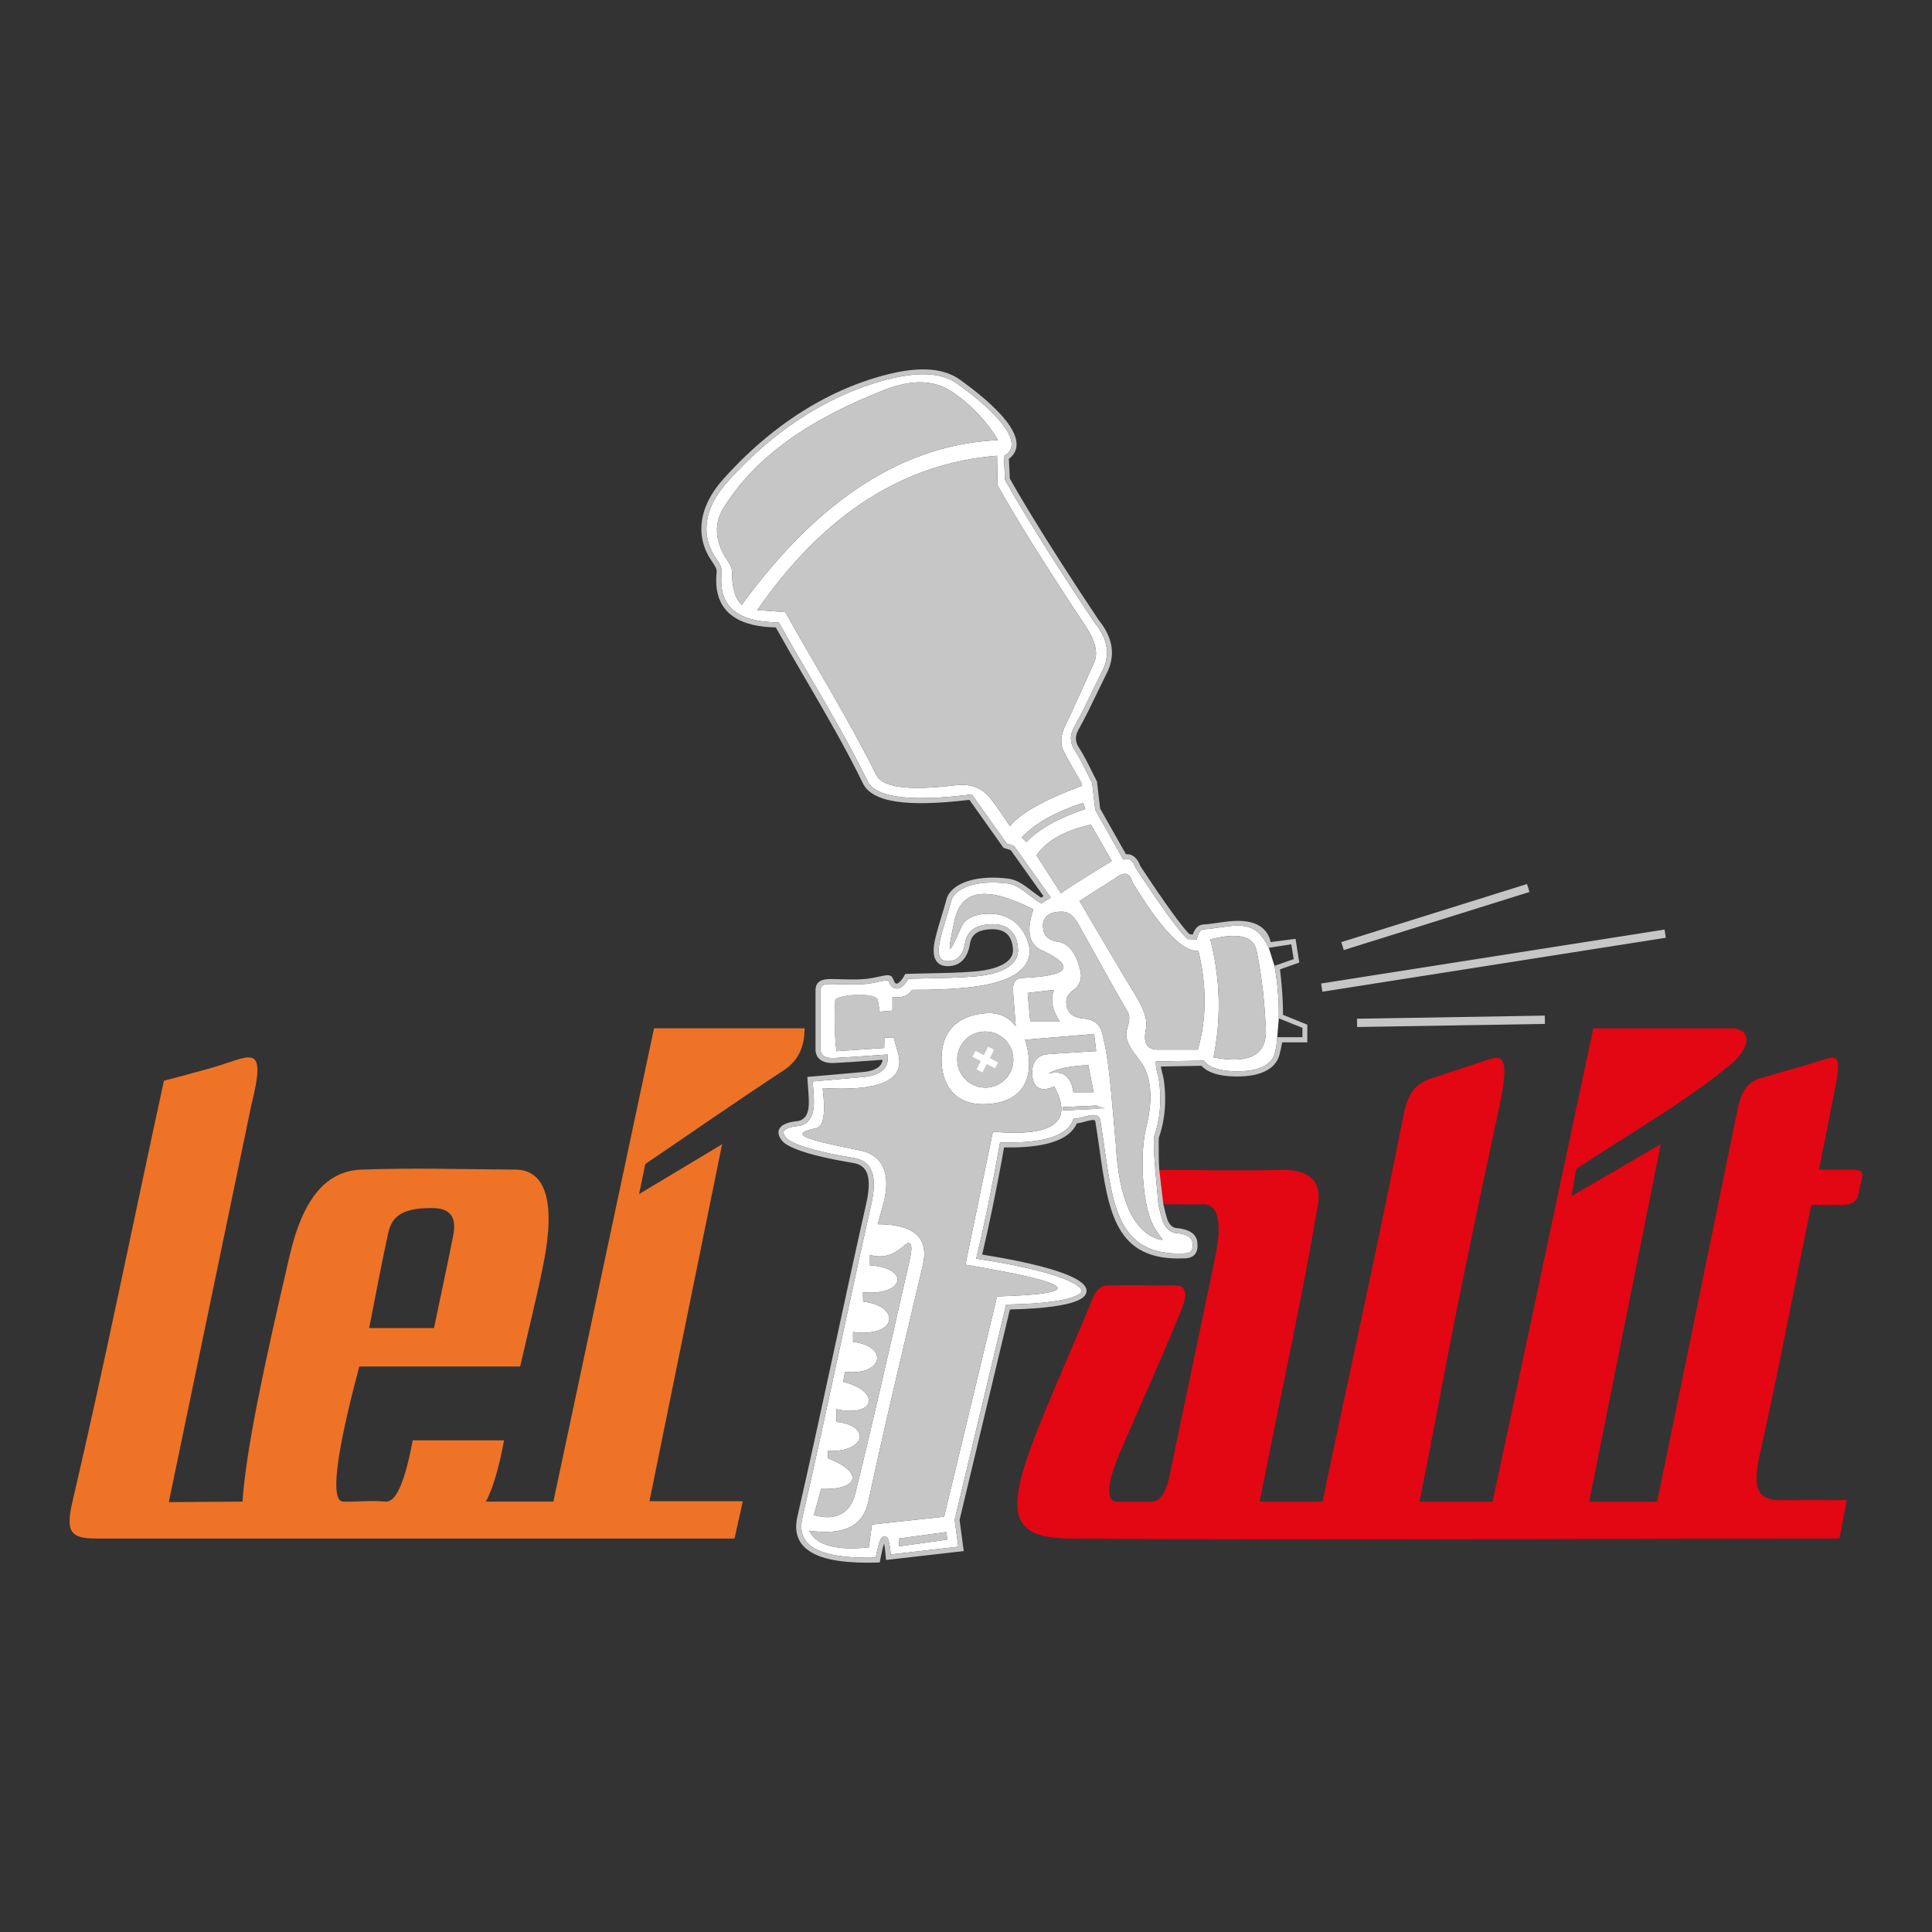
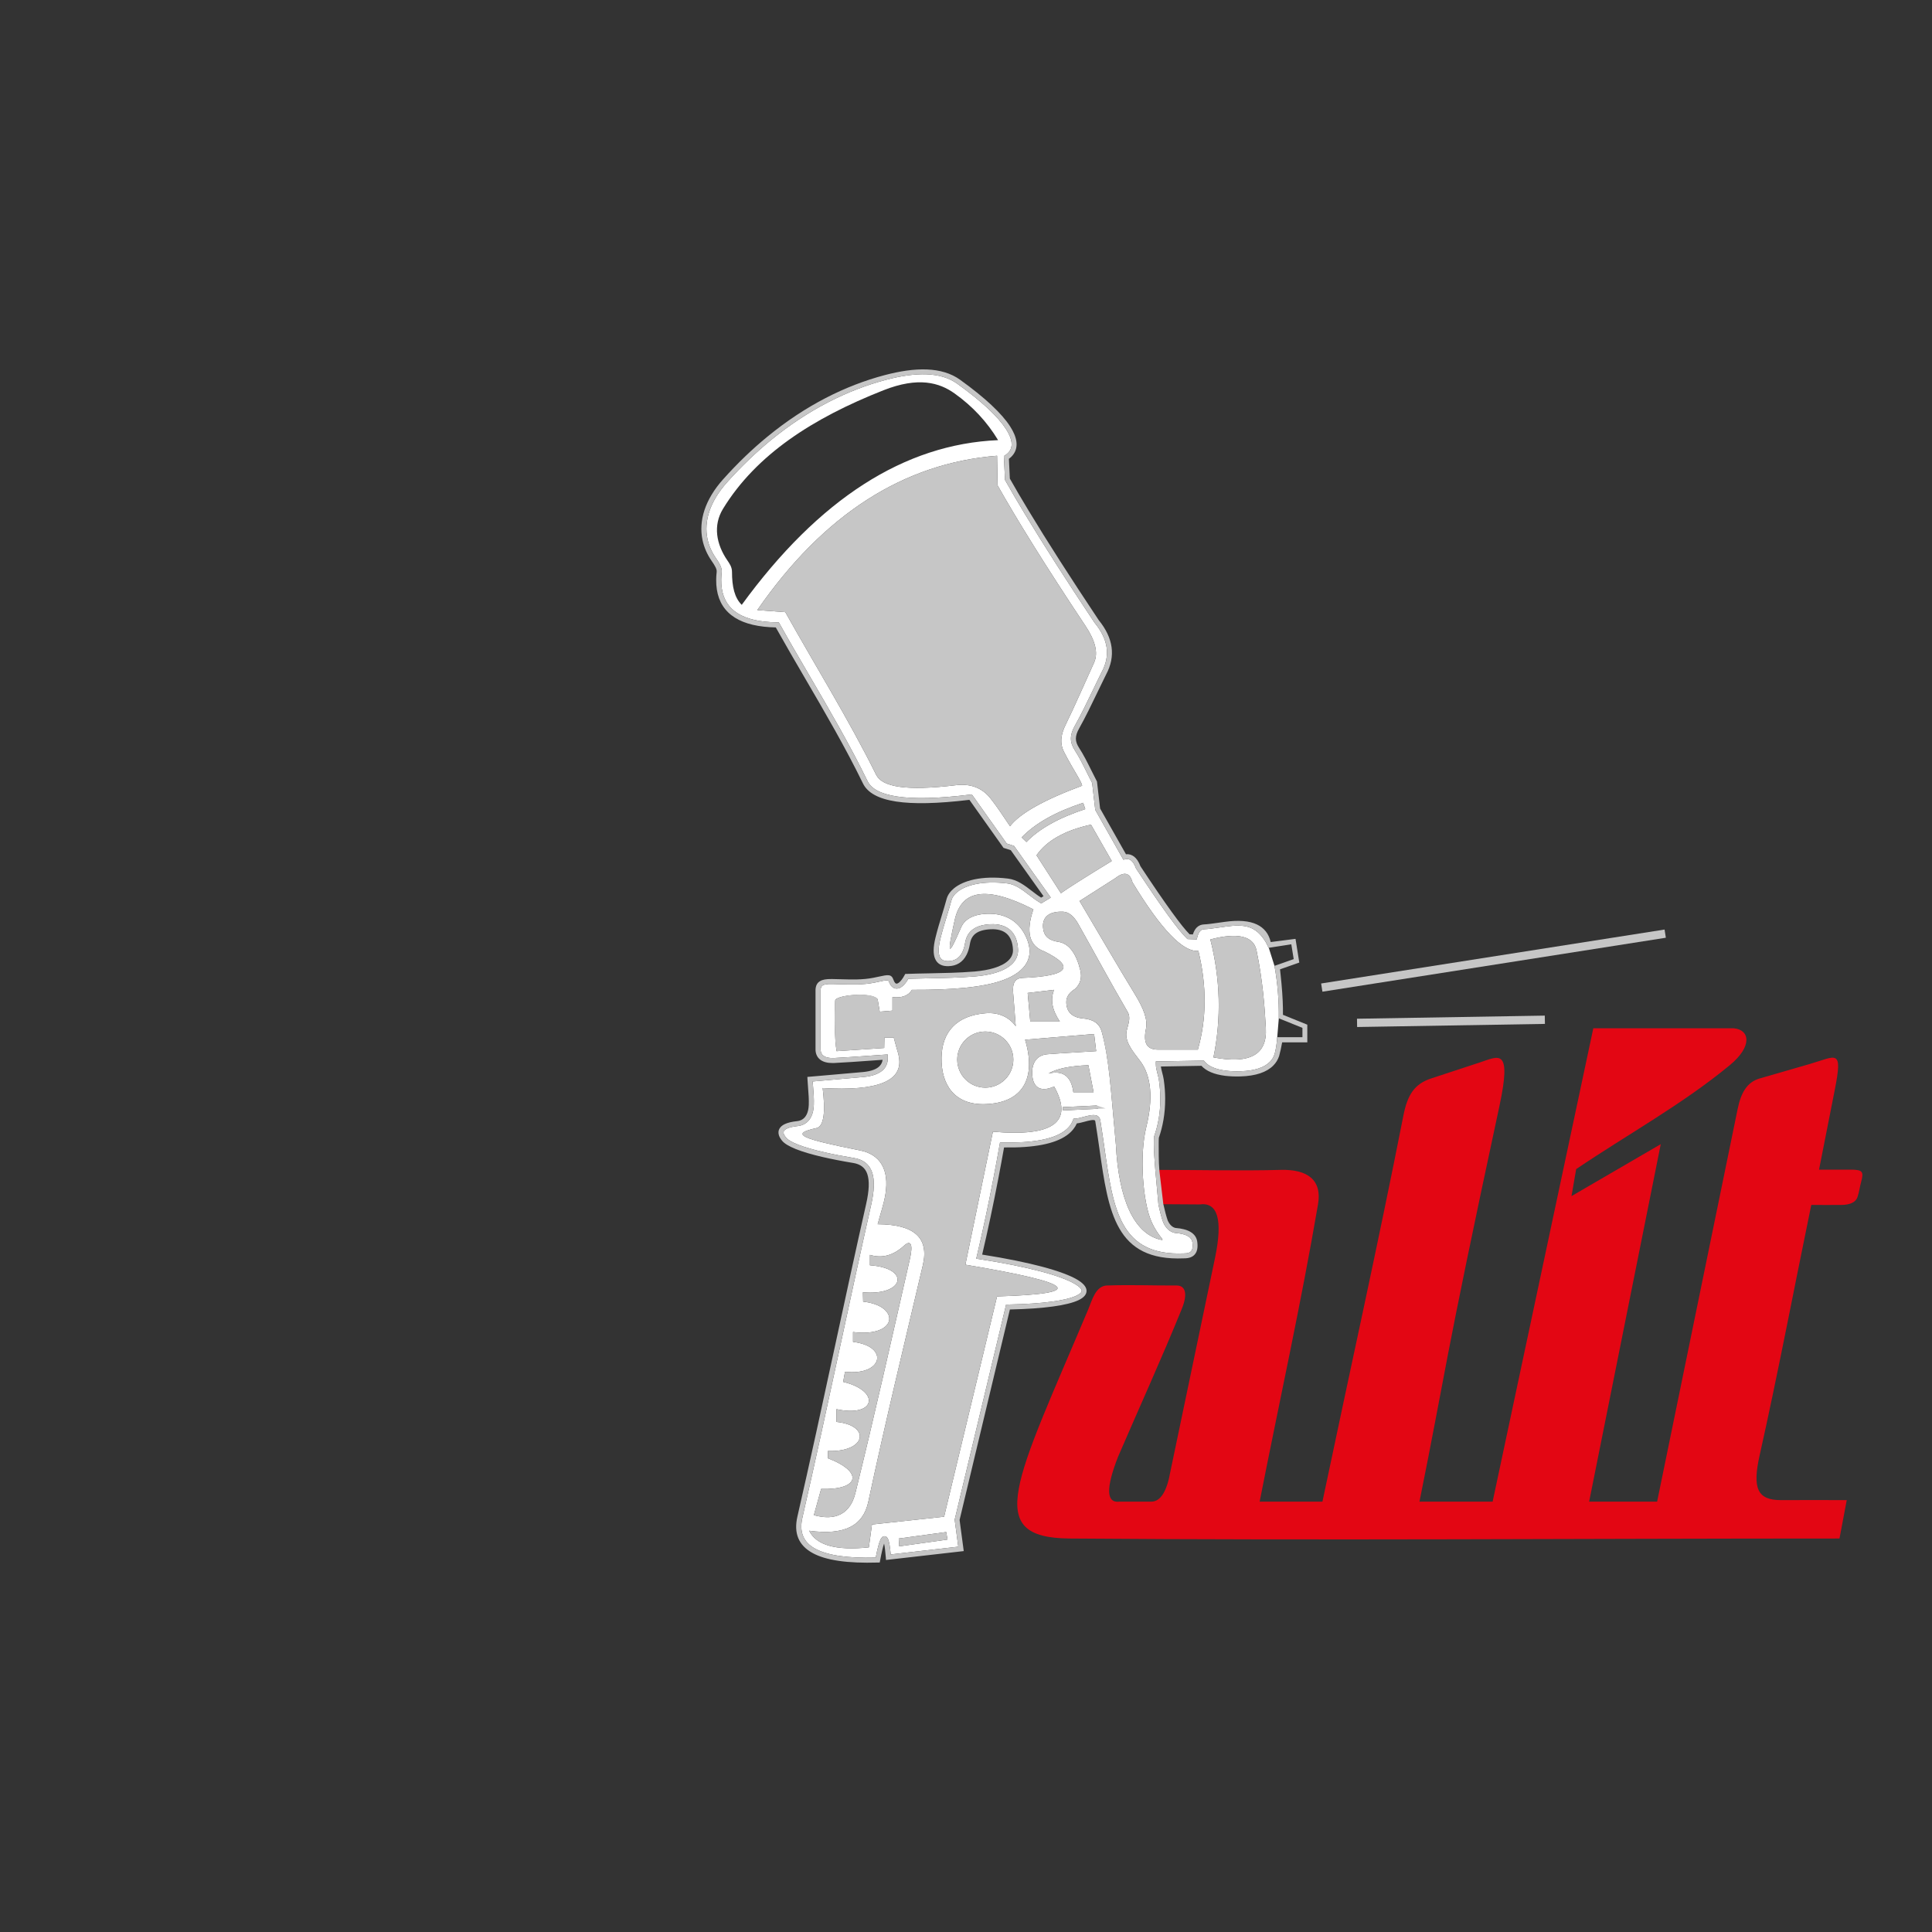
<svg xmlns="http://www.w3.org/2000/svg" id="Ebene_1" version="1.1" viewBox="0 0 1000 1000">
  <rect x="0" y="0" width="1000" height="1000" fill="#333333" stroke="none" />
  <defs>
    <style>
      .st0 {
        fill: #c6c6c6;
      }

      .st0, .st1, .st2, .st3 {
        fill-rule: evenodd;
      }

      .st1 {
        fill: #ee7326;
      }

      .st2 {
        fill: #fff;
      }

      .st4 {
        fill: none;
      }

      .st5 {
        clip-path: url(#clippath-1);
      }

      .st3 {
        fill: #e30613;
      }

      .st6 {
        clip-path: url(#clippath);
      }
    </style>
    <clipPath id="clippath">
      <rect class="st4" x="36.01" y="191.13" width="927.97" height="617.74" />
    </clipPath>
    <clipPath id="clippath-1">
      <rect class="st4" x="36.01" y="191.13" width="927.97" height="617.74" />
    </clipPath>
  </defs>
  <g class="st6">
    <path class="st3" d="M573.02,665.37c12.66-.44,24,.07,35.99,0,4.48-.02,5.92,4.15,2.69,12.1-10.47,25.77-22.03,51.1-33.04,76.64-6.35,16.32-6.09,24.03.81,23.13h16.65c4.66-.18,7.88-5.38,9.67-15.6,7.7-36.84,15.4-73.69,23.1-110.53,4.12-19.81,1.43-29.04-8.06-27.7-6.67-.04-13.34-.09-20.01-.13-.54-5.92-1.08-11.83-1.61-17.75,21.26,0,42.54.55,63.79,0,13.68-.35,21.35,5.17,19.21,17.75-8.79,51.55-20.14,102.64-30.22,153.96h32.5c13.97-66.6,28.75-133.04,41.9-199.81,2.08-10.54,5.55-16.33,14.37-19.23l25.38-8.34c9.52-3.13,16.53-7.93,9.94,22.72-29.46,137-27.58,136.44-41.37,204.66h37.87c17.37-81.66,34.74-163.33,52.11-244.99h72.79c8.24.81,9.69,9.33-2.15,19.09-24.68,20.37-53.01,35.86-79.51,53.79-.81,4.66-1.61,9.32-2.42,13.98,15.4-8.96,30.8-17.93,46.2-26.89-12.35,61.68-24.71,123.35-37.07,185.02h35.19c13.88-67.68,27.76-135.36,41.64-203.04,1.7-8.43,4.76-14.06,11.48-16l25.65-7.41c14.11-4.08,17.53-8.48,13.1,13.73-2.72,13.62-5.37,27.25-8.06,40.88h16.12c6.63,0,7.09,1.06,5.64,6.45-.7,2.58-1.01,5.27-1.88,7.8-.92,2.69-3.94,3.99-8.33,4.03-5.19.05-10.38,0-15.58,0-8.92,43.23-17.11,86.62-26.74,129.69-3.76,16.82-1.3,23.2,11.28,23.09,11.28-.1,22.56,0,33.83,0-1.25,6.62-2.51,13.25-3.76,19.87-132.83,0-265.66,1.06-398.48,0-45.23-.36-28.15-28.98,9.67-118.69,1.93-4.59,3.74-12.08,9.7-12.29h0Z" />
-     <path class="st1" d="M84.85,559.39c-15.57,71.43-30.63,146.44-47.29,217.62-3.76,16.04-1.03,19.33,12.35,19.33,330.28,0,0,0,330.28,0,1.43-6.44,2.86-12.89,4.3-19.33h-48.33c12.53-61.58,25.06-123.16,37.59-184.74-14.32,8.59-28.64,17.19-42.96,25.78,1.07-5.19,2.15-10.38,3.22-15.57,23.81-16.11,47.37-32.59,71.43-48.34,7.18-4.69,11.07-11.61,10.99-21.89h-77.9c-17.37,81.66-34.74,163.33-52.11,244.99h-34.92c3.67-6.99,6.8-17.57,9.4-31.73h-47.28c-4.21,22.41-8.84,32.28-14.24,31.73-7.22-.72-14.51.18-21.76,0-6.72-.17-3.94-23.67,8.33-69.92h83.27c4.03-17.75,8.53-35.4,12.09-53.25,6.39-32.09,1.08-48.58-14.51-48.68-26.59-.17-53.2-.99-79.78,0-19.22.71-30.62,16.69-37.07,44.37-13.53,58.12-22.56,100.4-24.44,127.47-12.71.09-25.43.18-38.14.27,14.24-68.49,28.47-136.97,42.71-205.46,8.55-34.42-.69-24.68-22.29-18.83-19.86,5.38-7.57,2.12-22.94,6.17h0ZM191.05,687.42h33.58c3.31-15.96,6.79-31.88,9.94-47.87,1.95-9.92-1.78-14.18-10.74-14.25-14.25-.11-20.78,3.39-22.83,12.64-3.64,16.43-6.62,32.99-9.94,49.48h0Z" />
  </g>
  <polygon class="st0" points="702.38 527.29 799.58 525.68 799.65 529.97 702.44 531.58 702.38 527.29 702.38 527.29 702.38 527.29" />
  <polygon class="st0" points="683.82 509.05 861.58 481.13 862.24 485.37 684.48 513.3 683.82 509.05 683.82 509.05 683.82 509.05" />
-   <polygon class="st0" points="694.25 487.64 790.38 457.56 791.66 461.68 695.53 491.75 694.25 487.64 694.25 487.64 694.25 487.64" />
  <path class="st2" d="M656.64,490.59l-1.49-2.97c-5.16-8.49-10.99-9.35-20.71-8.01-.95.13-2.08.29-3.16.44-3.45.49-6.01.85-7.75.91h-.1s0,0,0,0c-.89.02-1.62.31-2.2.9-.66.68-1.17,1.77-1.55,3.35l-.24,1.04-1.07-.05-3.22-.13-.49-.02-.35-.33c-2.17-2.05-5.44-6.1-9.83-12.14-4.32-5.95-9.79-13.95-16.42-23.99l-.08-.12-.05-.14c-.71-1.92-1.56-3.25-2.53-4-.85-.65-1.84-.84-2.99-.57l-.94.22-.48-.85-13.96-24.7-.13-.23-.03-.25-1.58-13.71c-.95-1.79-1.89-3.7-2.84-5.62-1.91-3.85-3.81-7.7-6.12-11.26-1.34-2.08-2.03-4.03-2.03-6.1,0-2.04.65-4.13,1.99-6.51,3.4-6.07,6.38-12.28,9.37-18.49,1.51-3.13,3.01-6.27,4.57-9.38l.02-.04h0c2.28-4.24,3.13-8.45,2.54-12.64-.59-4.24-2.65-8.5-6.16-12.78l-.08-.09h0c-14.69-22.04-26.79-40.94-36.31-56.71-1.76-2.92-3.51-5.86-5.25-8.83-1.72-2.94-3.28-5.64-4.67-8.12v-.02s0,0,0,0l-.14-.26v-.29s-.55-11.28-.55-11.28l-.04-.74.62-.4c.96-.62,1.72-1.32,2.27-2.09.95-1.33,1.31-2.92,1.06-4.76-.27-1.99-1.22-4.27-2.88-6.83-4.13-6.37-12.47-14.25-25.21-23.4-4.28-3.08-9.59-4.6-15.76-4.85-6.28-.25-13.44.81-21.29,2.9-19.66,5.22-39.97,15.23-59.58,31.33-3.81,3.13-7.6,6.49-11.36,10.11-3.77,3.62-7.49,7.47-11.15,11.56h0s0,.01,0,.01h0c-8.99,10.04-12.01,20.21-10.14,29.22.36,1.74.9,3.44,1.62,5.09.72,1.65,1.62,3.26,2.68,4.8l.02.03c.96,1.38,1.75,2.6,2.29,3.76.6,1.28.89,2.48.76,3.71-.15,1.33-.23,2.59-.24,3.78-.07,6.42,1.74,11.43,5.41,15,3.72,3.63,9.41,5.86,17.05,6.7,2.07.23,4.27.35,6.59.38h.75s.37.66.37.66c5.03,9,10.27,17.98,15.51,26.96,10.48,17.96,20.96,35.92,30.06,54.58,1.92,3.93,6.8,6.65,15.22,7.93,8.77,1.34,21.23,1.09,37.99-.98l.76-.09.45.63,17.61,24.8,3.35,1.08.41.13.25.35,18,25.28.8,1.13-1.18.72-3.09,1.88-.66.4-.66-.39c-2-1.16-3.86-2.59-5.72-4.02-3.52-2.7-7.04-5.4-11.11-5.9-12.98-1.57-21.64.87-26.01,4.46-.8.66-1.45,1.36-1.95,2.07-.48.68-.81,1.38-1,2.07h0c-.77,2.85-1.63,5.66-2.48,8.47-1.17,3.83-2.33,7.66-3.28,11.54-1.07,4.38-1.15,7.45-.32,9.34.71,1.61,2.25,2.32,4.53,2.24,3.07-.1,5.56-1.45,7.1-4.52.32-.63.6-1.33.84-2.12.25-.79.45-1.67.61-2.64h0l.02-.12c.49-3,1.77-5.35,4.01-7,2.15-1.6,5.16-2.5,9.17-2.69h.06c4.26-.19,7.68.81,10.12,3.01,2.44,2.19,3.84,5.52,4.05,9.99h0s0,.07,0,.07c.25,5.46-3.82,9.73-11.84,12.12-1.49.44-3.12.82-4.88,1.13-1.75.31-3.65.55-5.67.72h-.14c-7.72.64-15.54.79-23.36.94-3.62.07-7.23.14-10.89.26-1.04,1.81-2.13,3.15-3.2,3.98-.89.69-1.79,1.07-2.67,1.11-.97.05-1.87-.29-2.64-1.04-.62-.6-1.14-1.46-1.54-2.61-.34-.96-1.45-.72-4.71-.02-.84.18-1.79.39-2.8.59h0s-.01,0-.01,0h0c-5.71,1.14-11.53.97-17.34.81-1.53-.05-3.07-.09-4.55-.11h-.27c-2.26-.03-3.75.19-4.62.73-.69.42-1,1.19-1.06,2.36v30.71c0,.06,0,.15,0,.26h0c.07,1.39.58,2.45,1.53,3.13,1.06.77,2.67,1.16,4.85,1.13.21,0,.45,0,.72-.02,5.75-.29,11.63-.71,17.51-1.13,2.84-.2,5.68-.41,8.73-.61h.06s1.32-.09,1.32-.09l.06,1.32c.19,4.38-2,7.43-6.56,9.1-.83.3-1.74.56-2.75.77-.97.2-2.03.36-3.18.47h-.1s0,0,0,0c-6.98.64-12.72,1.14-18.44,1.63-2.62.22-5.23.45-7.85.68.07,1.02.15,2.08.24,3.15.24,2.98.48,5.96.36,9.02-.19,4.87-1.91,8.07-4.66,9.72-.55.33-1.14.59-1.76.79-.61.2-1.26.33-1.93.41h-.06c-2.35.25-4.16.68-5.43,1.27h0c-.84.4-1.4.84-1.66,1.32-.22.4-.24.9-.06,1.46.19.57.58,1.21,1.17,1.92,2,2.42,8.64,5.03,19.82,7.59,2.21.51,4.6,1.01,7.16,1.51,2.59.5,5.32.99,8.2,1.47h.03c4.82.81,7.9,3.22,9.34,7.44,1.35,3.96,1.15,9.51-.5,16.84-5.51,24.43-10.89,49.33-16.26,74.23-6.31,29.19-12.61,58.39-19.33,87.68-1.67,7.3.45,12.61,6.53,15.97,6.3,3.49,16.72,5.03,31.43,4.66.92-4.79,1.76-7.93,2.52-9.44.53-1.05,1.18-1.59,1.95-1.62.87-.03,1.53.52,1.99,1.66h0c.52,1.32.96,3.9,1.3,7.76l34.97-4-1.84-13.76-.03-.23.06-.24,26.33-110.13.23-.97,1-.02c18.21-.34,30-2.06,35.36-4.56,1.92-.9,2.85-1.78,2.78-2.62-.09-.99-1.31-2.19-3.67-3.56-7.2-4.19-23.69-8.79-49.55-12.79l-1.38-.21.32-1.35c3.09-13.1,6-26.73,8.71-40.92.56-2.92,1.08-5.7,1.57-8.34.46-2.49.96-5.32,1.52-8.47v-.02s.2-1.09.2-1.09l1.11.03c15.47.38,26.16-1.56,32.08-5.81,1.1-.79,2.03-1.66,2.79-2.61.75-.94,1.34-1.96,1.75-3.06h0l.02-.04.31-.82h.89c1.12-.02,2.71-.45,4.29-.88,1.16-.31,2.31-.62,3.41-.8,2.69-.44,4.81-.08,5.26,2.62.82,4.99,1.51,9.82,2.18,14.49,4.5,31.48,7.97,55.79,41.08,54.35h.07c1.86.02,3.1-.39,3.76-1.24.69-.89.88-2.36.59-4.42-.19-1.36-.93-2.44-2.25-3.23-1.51-.91-3.75-1.48-6.77-1.71h-.08s-.09-.03-.09-.03c-1.28-.27-2.42-.87-3.43-1.79-.95-.88-1.77-2.05-2.45-3.5l-.04-.1c-.82-2.25-1.65-5.31-2.47-9.19v-.06s-.02-.09-.02-.09l-1.61-17.75h0c-.48-5.46-.73-9.94-.75-13.45,0-.69,0-1.33.01-1.93.01-.64.04-1.22.07-1.71v-.05s.01-.18.01-.18l.06-.17c1.92-5.43,3.23-11.98,3.19-19.58,0-1.45-.07-2.97-.18-4.57-.12-1.57-.29-3.17-.52-4.8h0v-.02s0,0,0,0c-.16-1.15-.46-2.27-.74-3.35-.45-1.7-.88-3.36-.88-5.17v-1.27l1.27-.02,22.97-.4h.64s.4.48.4.48c1.91,2.4,5.58,4.05,11.02,4.72,1.12.14,2.29.23,3.5.28,1.25.05,2.56.06,3.94.02h.1c7.23-.21,12.3-1.92,15.21-4.88.54-.55,1.01-1.15,1.41-1.8.4-.65.72-1.34.97-2.07h0c.79-2.89,1.11-5.27,1.41-8.87l.81-9.78c.11-9.07-.61-18.18-2.24-27.16l-2.96-9.35h0ZM568.69,320.88h0s0,0,0,0h0ZM509.98,533.92c8.02,0,14.52,6.5,14.52,14.52s-6.5,14.52-14.52,14.52-14.52-6.5-14.52-14.52,6.5-14.52,14.52-14.52h0ZM383.92,313.07c39.93-54.77,84.16-83.19,132.69-85.25-5.73-9.5-13.25-17.57-22.56-24.2-7.79-5.55-18.64-8.78-36.8-1.61-36.5,14.4-65.78,33.22-83,61.31-5.33,8.7-3.44,18.43,2.15,26.62,1.11,1.64,2.48,3.48,2.48,6.05,0,7.76,1.34,13.45,5.04,17.08h0ZM391.98,315.76c34.2-49.39,75.57-76.02,124.1-79.87.09,5.11.18,10.22.27,15.33,9.58,17.03,24.57,41.33,45.4,72.61,5.14,7.72,6.8,13.99,4.57,19.1-4.93,10.76-9.59,21.64-14.78,32.27-1.99,4.08-3.39,8.97-.81,13.99,5,9.7,8.96,15.06,9.4,17.48-19.79,7.35-32.23,14.34-37.34,20.98-3.76-5.56-7.01-10.52-10.21-14.52-4.32-5.41-10.4-7.61-17.73-6.72-25.97,3.14-38.26.89-41.36-5.38-14.27-28.8-31.34-56.12-47.01-84.18-4.84-.36-9.67-.72-14.51-1.08h0ZM528.8,433.44c3.52-3.67,7.95-7,13.29-9.99,5.29-2.97,11.48-5.61,18.57-7.93l1.07,3.27c-6.87,2.25-12.86,4.81-17.96,7.67-5.05,2.83-9.21,5.95-12.5,9.37l-2.48-2.39h0ZM536.49,442.7c5.28-7.62,14.68-12.91,28.2-15.87,3.58,6.28,7.16,12.55,10.75,18.83-13.79,8.43-22.56,13.99-26.32,16.67-4.21-6.54-8.42-13.09-12.62-19.63h0ZM558.78,466.36c6.18-3.94,12.35-7.89,18.53-11.83,4.57-3.59,7.52-2.87,8.86,2.15,14.77,24.38,26.15,36.21,34.11,35.5,4.39,18.11,4.3,35.14-.27,51.1h-20.68c-5.82,0-7.68-3.54-6.18-10.76,1-4.8-1.28-10.62-5.64-17.75-9.79-16.01-19.16-32.27-28.74-48.41h0ZM626.47,486.26c5.19,20.53,5.73,40.88,1.61,61.05,18.89,3.58,27.86-1.43,27.13-15.06-.61-11.29-1.64-24.84-4.84-40.34-1.56-7.56-10.03-9.32-23.91-5.65h0ZM534.88,470.66c-4.03,11.74-2.15,19.01,5.64,21.78,16.29,7.98,12.54,12.79-11.28,13.72-3.76.15-5.31,2.5-4.84,7.8.51,5.73.9,11.48,1.34,17.21-3.04-4.21-8.26-7.31-15.58-6.72-15.04,1.21-22.58,9.68-22.83,22.86-.28,14.52,7.08,24.59,22.3,24.2,20.03-.51,26.86-13.63,20.95-33.35,11.91-.99,23.82-1.97,35.73-2.96.36,2.96.71,5.92,1.07,8.87-8.42.54-16.84.95-25.25,1.61-5.29.42-8.48,4.34-7.79,11.3.65,6.54,5.01,8.25,11.28,5.38,10.21,18.38-.36,26.17-31.7,23.4-4.75,22.95-9.49,45.9-14.24,68.85,57.57,9.59,63.03,15.06,16.39,16.41-9.13,38.01-18.27,76.02-27.4,114.03-12.44,1.34-24.89,2.69-37.34,4.03-.54,3.94-1.07,7.89-1.61,11.83-16.92,1.79-27.22-1.07-30.89-8.6,18.44,2.51,27.97-2.64,30.62-15.06,8.73-40.94,18.63-81.61,28.2-122.36,3.32-14.12-4.3-21.16-23.37-21.24,1.34-5.2,3.19-10.29,4.03-15.6,2.03-12.84-2.85-20.53-13.16-22.59-29.71-5.92-37.04-8.44-22.56-11.57,4.04-.87,4.66-8.96,3.22-20.71,28.38,1.7,41.59-3.59,39.49-15.87-.59-3.41,0,0-2.69-10.22h-4.84c-.04,2.24-.06,3.11-.11,5.35l-24.62,1.64c-1.16-5.83-1.01-20.13-.75-26.18.13-2.88,19.26-4.6,21.98-.66.31,1.62.76,4.78,1.08,6.4,2.2-.18,4.39-.36,6.58-.54v-6.99c4.88.54,8.24-.72,10.07-3.76,21.62.09,37.5-1.41,47.41-5.11,11.85-4.42,16.1-11.97,11.95-21.65-3.56-8.31-10.38-12.69-19.48-12.64-7.57.04-12.48,2.63-14.37,6.99-6.89,15.9-7.47,14.8-3.36-3.76,3.5-15.83,16.65-17.75,40.69-5.51h0ZM455.77,525.53c.45,2.87.9,5.74,1.34,8.61,1.75.02,3.49.04,5.24.07-.02-2.94-.05-5.87-.07-8.81-2.17.04-4.34.09-6.51.13h0ZM531.92,513.96c.45,4.93.9,9.86,1.34,14.79h15.31c-4.03-6.01-5.02-11.48-2.96-16.41-4.57.54-9.13,1.08-13.7,1.61h0ZM568.43,573.9l-18.26.86-.11-1.72,17.65-.83.72,1.69h0ZM555.56,565.33c-1.07-8.25-5.37-11.47-12.89-9.68,4.21-2.51,11.1-3.94,20.68-4.3.9,4.66,1.79,9.32,2.69,13.99h-10.48ZM570.2,533.81c3.98,14.33,4.66,29.64,7.38,58.62,1.4,28.1,9.25,45.79,22.76,49.15,3.64.91-.72-1-4.39-9.4-4.36-9.99-6.32-33.89-2.66-48.69,3.66-14.78,2.7-26.75-3.22-34.42-4.18-5.42-8.19-10.39-6.85-15.73,1.06-4.23,2.07-6.83.4-9.68-8.77-15-16.98-30.32-25.52-45.45-2.16-3.83-4.81-6.22-7.92-6.32-7.52-.25-11.11,3.07-10.21,9.01.62,4.11,3.44,5.94,7.79,6.59,5.57.83,9.33,6.09,11.42,14.79.91,3.81,0,6.99-2.69,9.55-3.13,1.93-4.52,4.12-4.57,6.59-.09,4.98,2.65,8.24,8.73,8.74,5.26.44,8.44,2.71,9.54,6.67h0ZM470.95,651.66c-9.21,40.43-18.26,80.9-28.2,121.15-2.68,10.86-10.39,14.52-21.49,11.43,1.25-4.53,2.51-9.05,3.76-13.58,19.56.67,22.34-8.65,3.49-15.87v-3.76c19.88.72,22.43-13.25,4.43-15.06v-6.59c20.23,4.48,23.14-9.37,3.49-14.12.31-1.75.63-3.5.94-5.24,19.55,2.23,23.14-13.17,4.16-15.46v-5.11c23.28,2.96,24.76-13.58,5.24-15.73-.04-1.61-.09-3.22-.13-4.84,21.49,1.97,24.85-12.5,3.63-13.98v-5.38c6.31,1.93,12.12.29,17.59-4.71,3.56-3.25,4.85-.85,3.09,6.86h0ZM465.44,800.37c-.09-1.34-.18-2.69-.27-4.03,8.19-1.12,16.38-2.24,24.58-3.36.22,1.3.45,2.6.67,3.9-8.33,1.17-16.65,2.33-24.98,3.5h0ZM509.23,546.13c.73-1.44,1.47-2.88,2.21-4.33,1.02.52,2.05,1.04,3.07,1.56-.74,1.44-1.47,2.89-2.21,4.33,1.44.74,2.88,1.47,4.32,2.21-.52,1.02-1.04,2.05-1.56,3.07-1.44-.74-2.89-1.47-4.33-2.21-.74,1.44-1.47,2.88-2.21,4.32-1.02-.52-2.05-1.04-3.07-1.56.74-1.44,1.47-2.88,2.21-4.33-1.44-.74-2.88-1.47-4.32-2.21.52-1.02,1.04-2.05,1.56-3.07,1.44.73,2.89,1.47,4.33,2.21h0Z" />
  <path class="st0" d="M509.23,546.13c.73-1.44,1.47-2.88,2.21-4.33,1.02.52,2.05,1.04,3.07,1.56-.74,1.44-1.47,2.89-2.21,4.33,1.44.74,2.88,1.47,4.32,2.21-.52,1.02-1.04,2.05-1.56,3.07-1.44-.74-2.89-1.47-4.33-2.21-.74,1.44-1.47,2.88-2.21,4.32-1.02-.52-2.05-1.04-3.07-1.56.74-1.44,1.47-2.88,2.21-4.33-1.44-.74-2.88-1.47-4.32-2.21.52-1.02,1.04-2.05,1.56-3.07,1.44.73,2.89,1.47,4.33,2.21h0Z" />
  <path class="st0" d="M465.44,800.37c-.09-1.34-.18-2.69-.27-4.03,8.19-1.12,16.38-2.24,24.58-3.36.22,1.3.45,2.6.67,3.9-8.33,1.17-16.65,2.33-24.98,3.5h0Z" />
  <path class="st0" d="M470.95,651.66c-9.21,40.43-18.26,80.9-28.2,121.15-2.68,10.86-10.39,14.52-21.49,11.43,1.25-4.53,2.51-9.05,3.76-13.58,19.56.67,22.34-8.65,3.49-15.87v-3.76c19.88.72,22.43-13.25,4.43-15.06v-6.59c20.23,4.48,23.14-9.37,3.49-14.12.31-1.75.63-3.5.94-5.24,19.55,2.23,23.14-13.17,4.16-15.46v-5.11c23.28,2.96,24.76-13.58,5.24-15.73-.04-1.61-.09-3.22-.13-4.84,21.49,1.97,24.85-12.5,3.63-13.98v-5.38c6.31,1.93,12.12.29,17.59-4.71,3.56-3.25,4.85-.85,3.09,6.86h0Z" />
  <path class="st0" d="M570.2,533.81c4.1,15.6,4.61,29.54,7.38,58.62,1.4,28.1,9.25,45.79,22.76,49.15,3.64.91-.72-1-4.39-9.4-4.36-9.99-6.32-33.89-2.66-48.69,3.66-14.78,2.7-26.75-3.22-34.42-4.18-5.42-8.19-10.39-6.85-15.73,1.06-4.23,2.07-6.83.4-9.68-8.77-15-16.98-30.32-25.52-45.45-2.16-3.83-4.81-6.22-7.92-6.32-7.52-.25-11.11,3.07-10.21,9.01.62,4.11,3.44,5.94,7.79,6.59,5.57.83,9.33,6.09,11.42,14.79.91,3.81,0,6.99-2.69,9.55-3.13,1.93-4.52,4.12-4.57,6.59-.09,4.98,2.65,8.24,8.73,8.74,5.26.44,8.5,2.7,9.54,6.67h0Z" />
  <path class="st0" d="M555.56,565.33c-1.07-8.25-5.37-11.47-12.89-9.68,4.21-2.51,11.1-3.94,20.68-4.3.9,4.66,1.79,9.32,2.69,13.99h-10.48Z" />
  <polygon class="st0" points="572.25 573.72 550.17 574.76 550.06 573.04 567.71 572.21 572.25 573.72 572.25 573.72 572.25 573.72" />
  <path class="st0" d="M531.92,513.96c.45,4.93.9,9.86,1.34,14.79h15.31c-4.03-6.01-5.02-11.48-2.96-16.41-4.57.54-9.13,1.08-13.7,1.61h0Z" />
  <path class="st0" d="M455.77,525.53c.45,2.87.9,5.74,1.34,8.61,1.75.02,3.49.04,5.24.07-.02-2.94-.05-5.87-.07-8.81-2.17.04-4.34.09-6.51.13h0Z" />
  <path class="st0" d="M534.88,470.66c-4.03,11.74-2.15,19.01,5.64,21.78,16.29,7.98,12.54,12.79-11.28,13.72-3.76.15-5.31,2.5-4.84,7.8.51,5.73.9,11.48,1.34,17.21-3.04-4.21-8.26-7.31-15.58-6.72-15.04,1.21-22.58,9.68-22.83,22.86-.28,14.52,7.08,24.59,22.3,24.2,20.03-.51,26.86-13.63,20.95-33.35,11.91-.99,23.82-1.97,35.73-2.96.36,2.96.71,5.92,1.07,8.87-8.42.54-16.84.95-25.25,1.61-5.29.42-8.48,4.34-7.79,11.3.65,6.54,5.01,8.25,11.28,5.38,10.21,18.38-.36,26.17-31.7,23.4-4.75,22.95-9.49,45.9-14.24,68.85,57.57,9.59,63.03,15.06,16.39,16.41-9.13,38.01-18.27,76.02-27.4,114.03-12.44,1.34-24.89,2.69-37.34,4.03-.54,3.94-1.07,7.89-1.61,11.83-16.92,1.79-27.22-1.07-30.89-8.6,18.44,2.51,27.97-2.64,30.62-15.06,8.73-40.94,18.63-81.61,28.2-122.36,3.32-14.12-4.3-21.16-23.37-21.24,1.34-5.2,3.19-10.29,4.03-15.6,2.03-12.84-2.85-20.53-13.16-22.59-29.71-5.92-37.04-8.44-22.56-11.57,4.04-.87,4.66-8.96,3.22-20.71,28.38,1.7,41.59-3.59,39.49-15.87-.59-3.41,0,0-2.69-10.22h-4.84c-.04,2.24-.06,3.11-.11,5.35l-24.62,1.64c-1.16-5.83-1.26-19.79-.75-26.18.23-2.91,19.7-4.83,21.98-.66.31,1.62.76,4.78,1.08,6.4,2.2-.18,4.39-.36,6.58-.54v-6.99c4.88.54,8.24-.72,10.07-3.76,21.62.09,37.5-1.41,47.41-5.11,11.85-4.42,16.1-11.97,11.95-21.65-3.56-8.31-10.38-12.69-19.48-12.64-7.57.04-12.48,2.63-14.37,6.99-6.89,15.9-7.47,14.8-3.36-3.76,3.5-15.83,16.65-17.75,40.69-5.51h0Z" />
  <path class="st0" d="M626.47,486.26c5.19,20.53,5.73,40.88,1.61,61.05,18.89,3.58,27.86-1.43,27.13-15.06-.61-11.29-1.64-24.84-4.84-40.34-1.56-7.56-10.03-9.32-23.91-5.65h0Z" />
  <path class="st0" d="M558.78,466.36c6.18-3.94,12.35-7.89,18.53-11.83,4.57-3.59,7.52-2.87,8.86,2.15,14.77,24.38,26.15,36.21,34.11,35.5,4.39,18.11,4.3,35.14-.27,51.1h-20.68c-5.82,0-7.68-3.54-6.18-10.76,1-4.8-1.28-10.62-5.64-17.75-9.79-16.01-19.16-32.27-28.74-48.41h0Z" />
  <path class="st0" d="M536.49,442.7c5.28-7.62,14.68-12.91,28.2-15.87,3.58,6.28,7.16,12.55,10.75,18.83-13.79,8.43-22.56,13.99-26.32,16.67-4.21-6.54-8.42-13.09-12.62-19.63h0Z" />
  <path class="st0" d="M528.8,433.44c3.52-3.67,7.95-7,13.29-9.99,5.29-2.97,11.48-5.61,18.57-7.93l1.07,3.27c-6.87,2.25-12.86,4.81-17.96,7.67-5.05,2.83-9.21,5.95-12.5,9.37l-2.48-2.39h0Z" />
  <path class="st0" d="M391.98,315.76c34.2-49.39,75.57-76.02,124.1-79.87.09,5.11.18,10.22.27,15.33,9.58,17.03,24.57,41.33,45.4,72.61,5.14,7.72,6.8,13.99,4.57,19.1-4.93,10.76-9.59,21.64-14.78,32.27-1.99,4.08-3.39,8.97-.81,13.99,5,9.7,8.96,15.06,9.4,17.48-19.79,7.35-32.23,14.34-37.34,20.98-3.76-5.56-7.01-10.52-10.21-14.52-4.32-5.41-10.4-7.61-17.73-6.72-25.97,3.14-38.26.89-41.36-5.38-14.27-28.8-31.34-56.12-47.01-84.18-4.84-.36-9.67-.72-14.51-1.08h0Z" />
-   <path class="st0" d="M383.92,313.07c39.93-54.77,84.16-83.19,132.69-85.25-5.73-9.5-13.25-17.57-22.56-24.2-7.79-5.55-18.64-8.78-36.8-1.61-36.5,14.4-65.78,33.22-83,61.31-5.33,8.7-3.44,18.43,2.15,26.62,1.11,1.64,2.48,3.48,2.48,6.05,0,7.76,1.34,13.45,5.04,17.08h0Z" />
  <g class="st5">
    <path class="st0" d="M509.98,533.92c8.02,0,14.52,6.5,14.52,14.52s-6.5,14.52-14.52,14.52-14.52-6.5-14.52-14.52,6.5-14.52,14.52-14.52h0Z" />
    <path class="st0" d="M568.69,320.88h0s0,0,0,0h0ZM669.62,496.43l-1.24-7.66-11.74,1.82-1.49-2.97c-5.16-8.49-10.99-9.35-20.71-8.01-.95.13-2.08.29-3.16.44-3.45.49-6.01.85-7.75.91h-.1s0,0,0,0c-.89.02-1.62.31-2.2.9-.66.68-1.17,1.77-1.55,3.35l-.24,1.04-1.07-.05-3.22-.13-.49-.02-.35-.33c-2.17-2.05-5.44-6.1-9.83-12.14-4.32-5.95-9.79-13.95-16.42-23.99l-.08-.12-.05-.14c-.71-1.92-1.56-3.25-2.53-4-.85-.65-1.84-.84-2.99-.57l-.94.22-.48-.85-13.96-24.7-.13-.23-.03-.25-1.58-13.71c-.95-1.79-1.89-3.7-2.84-5.62-1.91-3.85-3.81-7.7-6.12-11.26-1.34-2.08-2.03-4.03-2.03-6.1,0-2.04.65-4.13,1.99-6.51,3.4-6.07,6.38-12.28,9.37-18.49,1.51-3.13,3.01-6.27,4.57-9.38l.02-.04h0c2.28-4.24,3.13-8.45,2.54-12.64-.59-4.24-2.65-8.5-6.16-12.78l-.08-.09h0c-14.69-22.04-26.79-40.94-36.31-56.71-1.76-2.92-3.51-5.86-5.25-8.83-1.72-2.94-3.28-5.64-4.67-8.12v-.02s0,0,0,0l-.14-.26v-.29s-.55-11.28-.55-11.28l-.04-.74.62-.4c.96-.62,1.72-1.32,2.27-2.09.95-1.33,1.31-2.92,1.06-4.76-.27-1.99-1.22-4.27-2.88-6.83-4.13-6.37-12.47-14.25-25.21-23.4-4.28-3.08-9.59-4.6-15.76-4.85-6.28-.25-13.44.81-21.29,2.9-19.66,5.22-39.97,15.23-59.58,31.33-3.81,3.13-7.6,6.49-11.36,10.11-3.77,3.62-7.49,7.47-11.15,11.56h0s0,.01,0,.01h0c-8.99,10.04-12.01,20.21-10.14,29.22.36,1.74.9,3.44,1.62,5.09.72,1.65,1.62,3.26,2.68,4.8l.02.03c.96,1.38,1.75,2.6,2.29,3.76.6,1.28.89,2.48.76,3.71-.15,1.33-.23,2.59-.24,3.78-.07,6.42,1.74,11.43,5.41,15,3.72,3.63,9.41,5.86,17.05,6.7,2.07.23,4.27.35,6.59.38h.75s.37.66.37.66c5.03,9,10.27,17.98,15.51,26.96,10.48,17.96,20.96,35.92,30.06,54.58,1.92,3.93,6.8,6.65,15.22,7.93,8.77,1.34,21.23,1.09,37.99-.98l.76-.09.45.63,17.61,24.8,3.35,1.08.41.13.25.35,18,25.28.8,1.13-1.18.72-3.09,1.88-.66.4-.66-.39c-2-1.16-3.86-2.59-5.72-4.02-3.52-2.7-7.04-5.4-11.11-5.9-12.98-1.57-21.64.87-26.01,4.46-.8.66-1.45,1.36-1.95,2.07-.48.68-.81,1.38-1,2.07h0c-.77,2.85-1.63,5.66-2.48,8.47-1.17,3.83-2.33,7.66-3.28,11.54-1.07,4.38-1.15,7.45-.32,9.34.71,1.61,2.25,2.32,4.53,2.24,3.07-.1,5.56-1.45,7.1-4.52.32-.63.6-1.33.84-2.12.25-.79.45-1.67.61-2.64h0l.02-.12c.49-3,1.77-5.35,4.01-7,2.15-1.6,5.16-2.5,9.17-2.69h.06c4.26-.19,7.68.81,10.12,3.01,2.44,2.19,3.84,5.52,4.05,9.99h0s0,.07,0,.07c.25,5.46-3.82,9.73-11.84,12.12-1.49.44-3.12.82-4.88,1.13-1.75.31-3.65.55-5.67.72h-.14c-7.72.64-15.54.79-23.36.94-3.62.07-7.23.14-10.89.26-1.04,1.81-2.13,3.15-3.2,3.98-.89.69-1.79,1.07-2.67,1.11-.97.05-1.87-.29-2.64-1.04-.62-.6-1.14-1.46-1.54-2.61-.34-.96-1.45-.72-4.71-.02-.84.18-1.79.39-2.8.59h0s-.01,0-.01,0h0c-5.71,1.14-11.53.97-17.34.81-1.53-.05-3.07-.09-4.55-.11h-.27c-2.26-.03-3.75.19-4.62.73-.69.42-1,1.19-1.06,2.36v30.71c0,.06,0,.15,0,.26h0c.07,1.39.58,2.45,1.53,3.13,1.06.77,2.67,1.16,4.85,1.13.21,0,.45,0,.72-.02,5.75-.29,11.63-.71,17.51-1.13,2.84-.2,5.68-.41,8.73-.61h.06s1.32-.09,1.32-.09l.06,1.32c.19,4.38-2,7.43-6.56,9.1-.83.3-1.74.56-2.75.77-.97.2-2.03.36-3.18.47h-.1s0,0,0,0c-6.98.64-12.72,1.14-18.44,1.63-2.62.22-5.23.45-7.85.68.07,1.02.15,2.08.24,3.15.24,2.98.48,5.96.36,9.02-.19,4.87-1.91,8.07-4.66,9.72-.55.33-1.14.59-1.76.79-.61.2-1.26.33-1.93.41h-.06c-2.35.25-4.16.68-5.43,1.27h0c-.84.4-1.4.84-1.66,1.32-.22.4-.24.9-.06,1.46.19.57.58,1.21,1.17,1.92,2,2.42,8.64,5.03,19.82,7.59,2.21.51,4.6,1.01,7.16,1.51,2.59.5,5.32.99,8.2,1.47h.03c4.82.81,7.9,3.22,9.34,7.44,1.35,3.96,1.15,9.51-.5,16.84-5.51,24.43-10.89,49.33-16.26,74.23-6.31,29.19-12.61,58.39-19.33,87.68-1.67,7.3.45,12.61,6.53,15.97,6.3,3.49,16.72,5.03,31.43,4.66.92-4.79,1.76-7.93,2.52-9.44.53-1.05,1.18-1.59,1.95-1.62.87-.03,1.53.52,1.99,1.66h0c.52,1.32.96,3.9,1.3,7.76l34.97-4-1.84-13.76-.03-.23.06-.24,26.33-110.13.23-.97,1-.02c18.21-.34,30-2.06,35.36-4.56,1.92-.9,2.85-1.78,2.78-2.62-.09-.99-1.31-2.19-3.67-3.56-7.2-4.19-23.69-8.79-49.55-12.79l-1.38-.21.32-1.35c3.09-13.1,6-26.73,8.71-40.92.56-2.92,1.08-5.7,1.57-8.34.46-2.49.96-5.32,1.52-8.47v-.02s.2-1.09.2-1.09l1.11.03c15.47.38,26.16-1.56,32.08-5.81,1.1-.79,2.03-1.66,2.79-2.61.75-.94,1.34-1.96,1.75-3.06h0l.02-.04.31-.82h.89c1.12-.02,2.71-.45,4.29-.88,1.16-.31,2.31-.62,3.41-.8,2.69-.44,4.81-.08,5.26,2.62.82,4.99,1.51,9.82,2.18,14.49,4.5,31.48,7.97,55.79,41.08,54.35h.07c1.86.02,3.1-.39,3.76-1.24.69-.89.88-2.36.59-4.42-.19-1.36-.93-2.44-2.25-3.23-1.51-.91-3.75-1.48-6.77-1.71h-.08s-.09-.03-.09-.03c-1.28-.27-2.42-.87-3.43-1.79-.95-.88-1.77-2.05-2.45-3.5l-.04-.1c-.82-2.25-1.65-5.31-2.47-9.19v-.06s-.02-.09-.02-.09l-1.61-17.75h0c-.48-5.46-.73-9.94-.75-13.45,0-.69,0-1.33.01-1.93.01-.64.04-1.22.07-1.71v-.05s.01-.18.01-.18l.06-.17c1.92-5.43,3.23-11.98,3.19-19.58,0-1.45-.07-2.97-.18-4.57-.12-1.57-.29-3.17-.52-4.8h0v-.02s0,0,0,0c-.16-1.15-.46-2.27-.74-3.35-.45-1.7-.88-3.36-.88-5.17v-1.27l1.27-.02,22.97-.4h.64s.4.48.4.48c1.91,2.4,5.58,4.05,11.02,4.72,1.12.14,2.29.23,3.5.28,1.25.05,2.56.06,3.94.02h.1c7.23-.21,12.3-1.92,15.21-4.88.54-.55,1.01-1.15,1.41-1.8.4-.65.72-1.34.97-2.07h0c.79-2.89,1.11-5.27,1.41-8.87h13.04v-4.83l-11.81-4.78-.42-.17c.11-9.07-.61-18.18-2.24-27.16l1.1-.37,8.92-3.14h0ZM602.14,623.28c.68,3.06,1.62,6.66,2.3,8.52.53,1.11,1.13,1.99,1.83,2.63.63.58,1.34.96,2.13,1.15,3.38.27,5.97.96,7.81,2.06,2.04,1.22,3.19,2.93,3.49,5.09.38,2.76.03,4.88-1.12,6.36-1.18,1.51-3.07,2.25-5.75,2.23-35.45,1.54-39.07-23.78-43.75-56.57-.67-4.7-1.37-9.56-2.17-14.44-.11-.67-1.06-.69-2.3-.48-.94.15-2.05.45-3.16.75-1.4.38-2.8.75-4.07.89-.48,1.08-1.1,2.08-1.85,3.02-.9,1.13-2.01,2.17-3.3,3.1-6.23,4.49-17.08,6.59-32.53,6.32-.4,2.26-.84,4.73-1.34,7.42-.55,2.97-1.07,5.76-1.57,8.37-2.64,13.76-5.44,26.98-8.42,39.67,25.41,4,41.76,8.63,49.07,12.89,3.12,1.82,4.77,3.7,4.94,5.56.18,2.02-1.23,3.78-4.25,5.19-5.56,2.6-17.38,4.38-35.41,4.78l-26.04,108.92,1.98,14.83.17,1.3-1.31.15-37.6,4.3-1.33.15-.1-1.34c-.26-3.28-.55-5.66-.89-7.15-.61,1.71-1.29,4.63-2.06,8.77l-.19,1.02-1.04.03c-15.72.48-26.92-1.16-33.78-4.96-7.23-4-9.76-10.25-7.8-18.81,6.66-29.04,12.99-58.34,19.32-87.65,5.32-24.63,10.64-49.26,16.28-74.24,1.55-6.86,1.76-11.95.58-15.45-1.1-3.23-3.51-5.09-7.31-5.72h-.03s0,0,0,0c-2.95-.49-5.7-.98-8.26-1.48-2.59-.5-5-1.01-7.25-1.53-11.75-2.69-18.88-5.61-21.24-8.47-.79-.96-1.33-1.88-1.62-2.75-.43-1.28-.34-2.46.24-3.51.54-.97,1.49-1.79,2.84-2.41h0c1.53-.71,3.62-1.21,6.25-1.49h.05c.5-.06.97-.16,1.41-.3.44-.14.84-.32,1.22-.55,2-1.2,3.26-3.69,3.41-7.59.11-2.86-.13-5.79-.36-8.73-.12-1.44-.23-2.89-.31-4.48l-.06-1.24,1.24-.11c3.03-.27,6.07-.53,9.1-.79,6.57-.57,13.12-1.13,18.42-1.62h0s.1-.01.1-.01c1.03-.1,2-.24,2.89-.43.86-.18,1.66-.4,2.38-.67,2.88-1.05,4.48-2.8,4.81-5.23-2.37.16-4.86.34-7.35.52-5.81.42-11.62.83-17.57,1.13-.25.01-.53.02-.82.02-2.75.03-4.89-.53-6.39-1.62-1.61-1.17-2.48-2.88-2.59-5.09h0c0-.1,0-.22,0-.37h0v-30.87c.11-2.06.78-3.48,2.29-4.41,1.32-.82,3.24-1.14,6-1.11h.27c1.56.02,3.08.07,4.59.11,5.64.16,11.3.33,16.76-.76h0s.02,0,.02,0h0c1.08-.22,1.97-.41,2.76-.58,4.92-1.06,6.59-1.43,7.69,1.7.26.75.57,1.28.9,1.61.23.22.47.32.72.31.34-.02.74-.21,1.2-.56.92-.72,1.91-2.01,2.88-3.82l.35-.66.75-.02h.24c3.77-.14,7.59-.21,11.42-.28,7.71-.15,15.43-.29,23.2-.93h.13c1.95-.17,3.76-.41,5.44-.7,1.67-.29,3.2-.65,4.59-1.06,6.76-2.01,10.19-5.36,10-9.53v-.06c-.18-3.74-1.29-6.47-3.21-8.19-1.92-1.73-4.72-2.51-8.28-2.35h-.06c-3.47.16-6.01.9-7.74,2.18-1.66,1.23-2.61,3.02-2.99,5.34l-.02.13h0c-.18,1.07-.41,2.06-.69,2.98-.28.91-.62,1.75-1,2.52-2.03,4.04-5.29,5.81-9.32,5.95-3.43.12-5.79-1.09-6.98-3.78-1.06-2.41-1.04-6.03.18-10.99.96-3.93,2.14-7.81,3.32-11.68.85-2.79,1.7-5.58,2.46-8.39h0c.27-.98.73-1.95,1.37-2.87.63-.9,1.44-1.77,2.42-2.58,4.84-3.98,14.19-6.7,27.95-5.04,4.77.58,8.57,3.49,12.37,6.41,1.59,1.22,3.17,2.44,4.79,3.45l1.24-.75-16.94-23.8-3.35-1.08-.41-.13-.25-.35-17.41-24.51c-16.62,2.01-29.06,2.23-37.93.88-9.34-1.43-14.85-4.63-17.16-9.35-9.08-18.63-19.53-36.52-29.97-54.42-5.09-8.73-10.19-17.46-15.16-26.35-2.16-.04-4.19-.17-6.1-.38-8.23-.91-14.42-3.38-18.56-7.42-4.2-4.09-6.26-9.71-6.19-16.87.01-1.31.1-2.66.25-4.04.08-.71-.12-1.47-.52-2.33-.46-.99-1.19-2.1-2.08-3.38l-.02-.03c-1.16-1.68-2.14-3.43-2.93-5.24-.79-1.81-1.39-3.68-1.79-5.6-2.03-9.79,1.16-20.76,10.75-31.46h.01c3.73-4.17,7.49-8.07,11.28-11.71,3.8-3.65,7.64-7.06,11.52-10.24,19.92-16.36,40.56-26.53,60.56-31.84,8.09-2.15,15.5-3.24,22.05-2.98,6.66.27,12.45,1.94,17.16,5.33,13.01,9.35,21.57,17.46,25.87,24.09,1.87,2.88,2.95,5.52,3.27,7.89.34,2.52-.18,4.73-1.53,6.61-.61.85-1.39,1.63-2.34,2.32l.49,10.26c1.46,2.6,2.96,5.21,4.5,7.82,1.56,2.67,3.31,5.6,5.24,8.8,9.47,15.69,21.56,34.56,36.25,56.6,3.77,4.63,5.99,9.29,6.65,13.97.66,4.75-.28,9.49-2.83,14.22h0s0,0,0,0c-1.54,3.08-3.03,6.19-4.53,9.3-3.03,6.3-6.06,12.6-9.44,18.64-1.12,1.99-1.67,3.68-1.66,5.25,0,1.54.55,3.04,1.62,4.69,2.39,3.7,4.33,7.61,6.27,11.52.94,1.89,1.88,3.79,2.92,5.76l.11.21.03.25,1.58,13.71,13.39,23.68c1.54-.15,2.93.25,4.17,1.2,1.34,1.02,2.45,2.69,3.32,5.01,6.51,9.86,11.93,17.78,16.28,23.77,4.06,5.6,7.12,9.42,9.17,11.46l1.7.07c.47-1.53,1.12-2.68,1.93-3.52,1.08-1.1,2.4-1.63,3.97-1.68h.09c1.58-.06,4.1-.42,7.49-.89.88-.12,1.86-.26,3.17-.44,6.99-.96,12.47-.52,16.44,1.35,3.79,1.79,6.19,4.82,7.19,9.12l12.84-1.65,1.78,11.21.17,1.06-1.02.36-8.96,3.15c.13,1.11.26,2.27.38,3.47.14,1.33.27,2.68.4,4.06.57,6.3.81,11.64.74,16.01l11.8,4.78.81.33v9.15h-13.02c-.39,2.32-1.05,5.22-1.54,6.99l-.02.07-.02.06h0c-.31.93-.72,1.79-1.21,2.6-.49.8-1.09,1.56-1.78,2.26-3.39,3.45-9.05,5.42-16.99,5.65h-.1s0,0,0,0c-1.44.04-2.81.03-4.1-.02-1.33-.06-2.57-.16-3.71-.29-5.8-.72-9.91-2.53-12.31-5.19l-21,.37c.14,1.06.43,2.14.71,3.25.31,1.17.62,2.37.8,3.63h0v.02s0,0,0,0c.24,1.71.42,3.37.54,4.98.11,1.59.18,3.17.18,4.74.04,7.86-1.3,14.64-3.28,20.28-.03.49-.05.99-.06,1.48-.01.59-.02,1.21-.01,1.86.02,3.1-.07,8.69.34,13.57l2.06,17.52h0Z" />
  </g>
-   <path class="st2" d="M509.23,546.13c.73-1.44,1.47-2.88,2.21-4.33,1.02.52,2.05,1.04,3.07,1.56-.74,1.44-1.47,2.89-2.21,4.33,1.44.73,2.88,1.47,4.32,2.21-.52,1.02-1.04,2.05-1.56,3.07-1.44-.74-2.89-1.47-4.33-2.21-.74,1.44-1.47,2.88-2.21,4.32-1.02-.52-2.05-1.04-3.07-1.56.74-1.44,1.47-2.88,2.21-4.33l-4.32-2.21c.52-1.02,1.04-2.05,1.56-3.07,1.44.74,2.89,1.47,4.33,2.21h0Z" />
</svg>